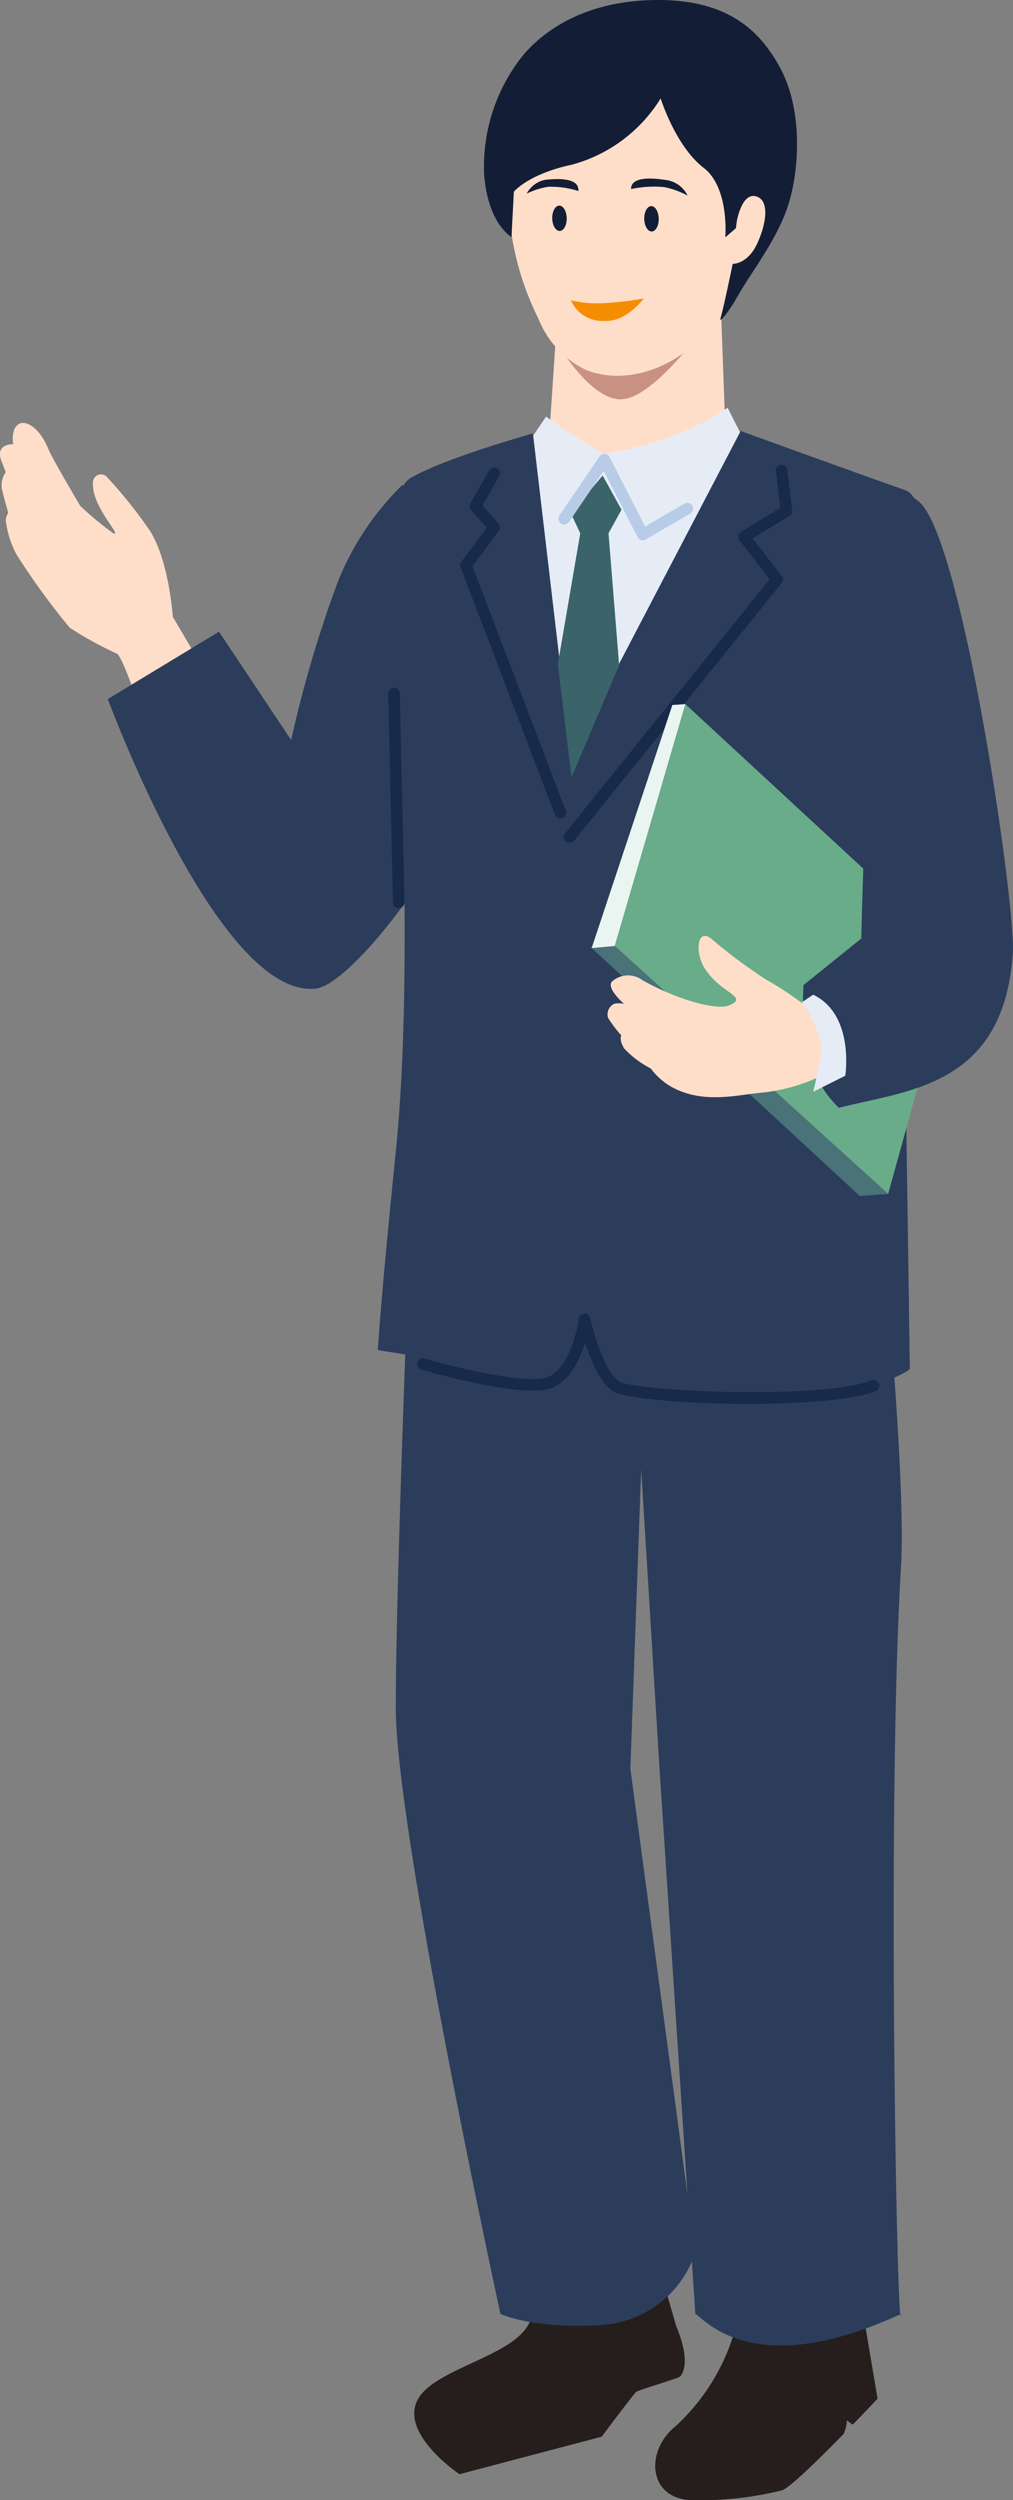
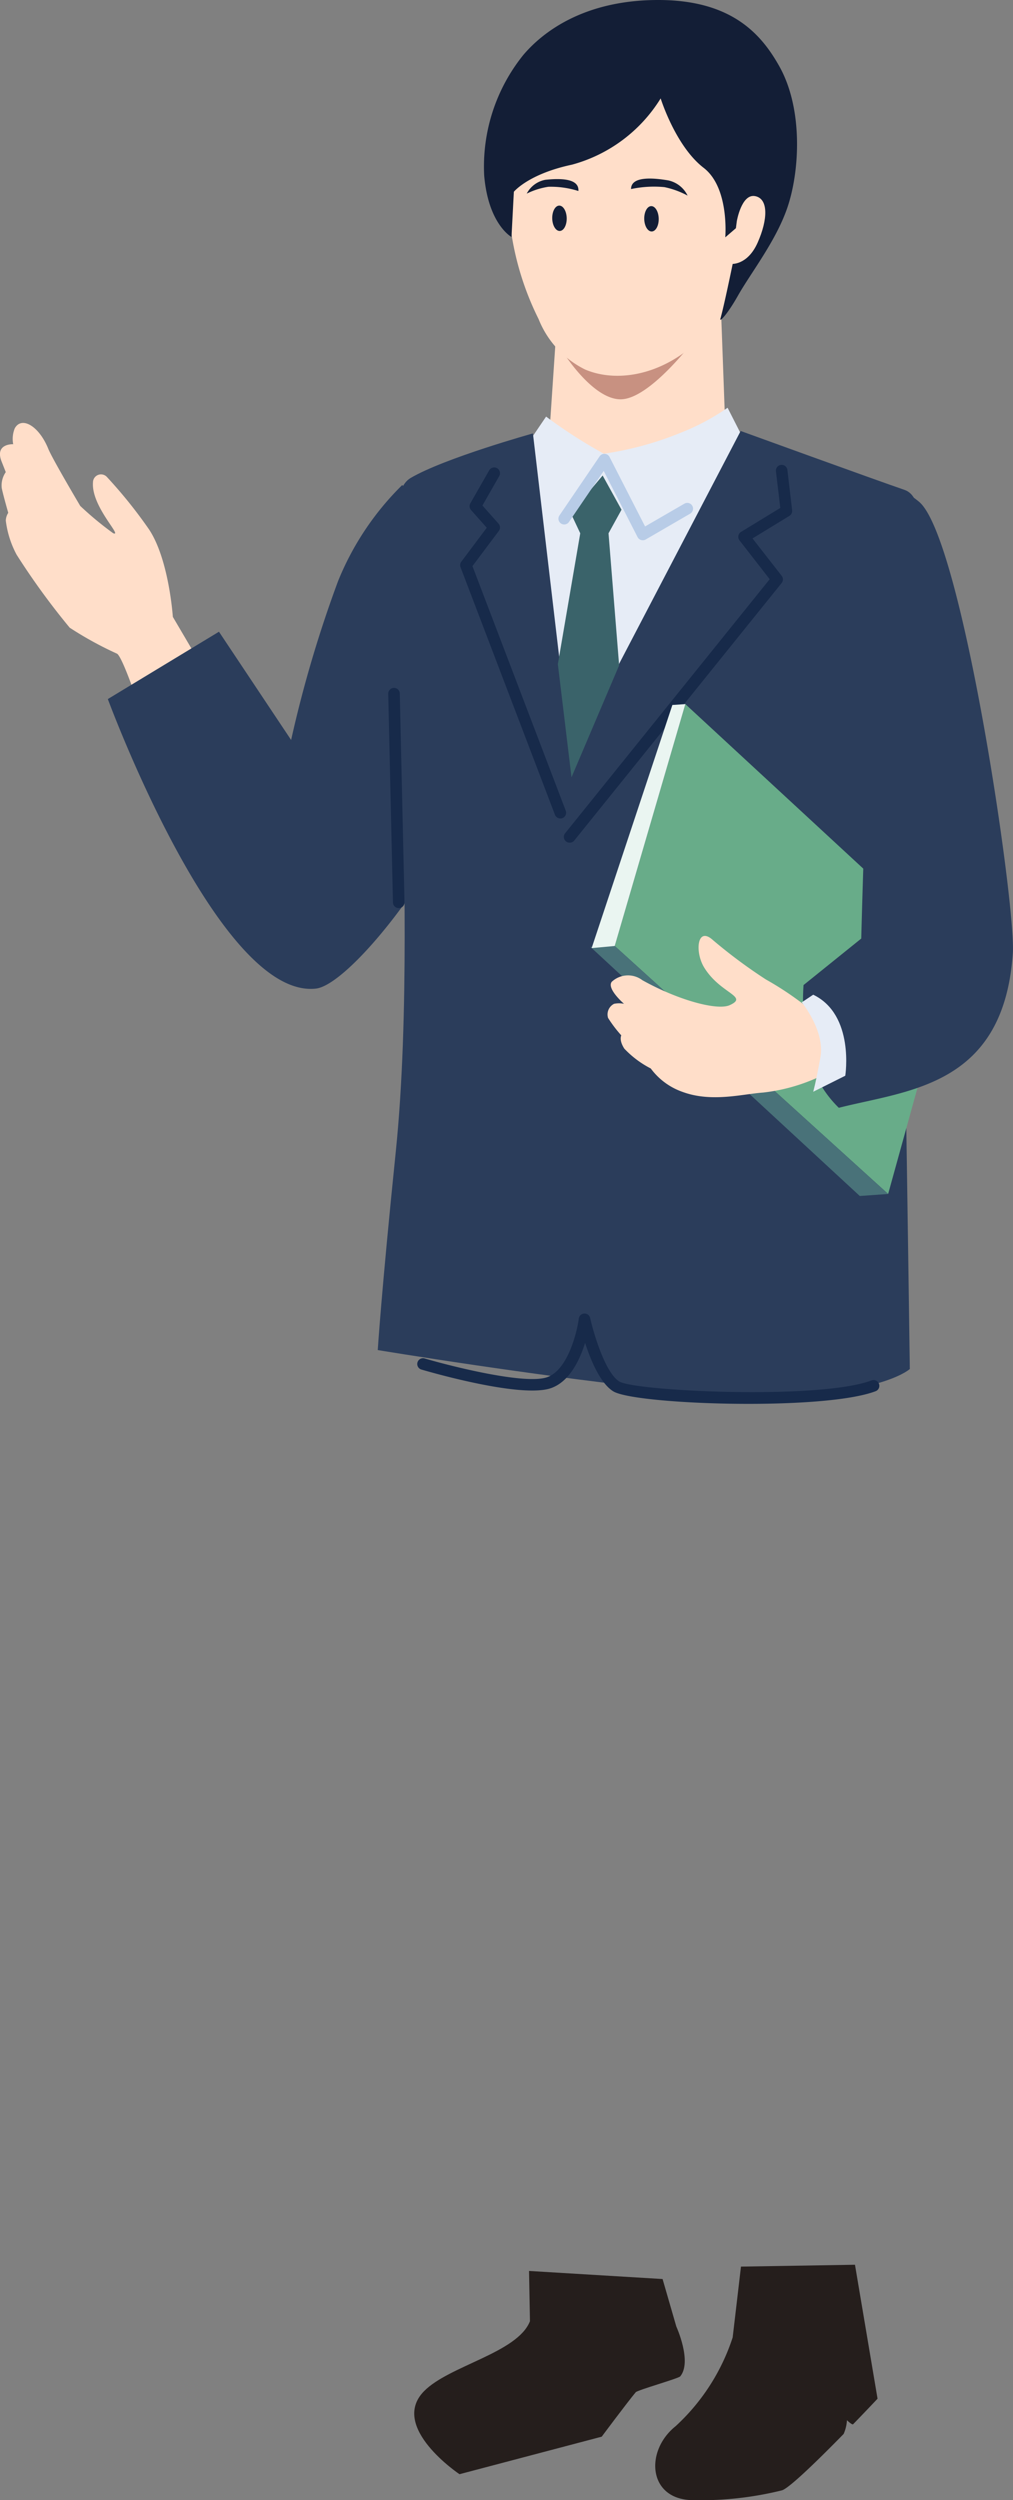
<svg xmlns="http://www.w3.org/2000/svg" id="_レイヤー_2-2" width="70.195" height="173.195" viewBox="0 0 70.195 173.195">
  <rect x="0" y="0" width="70.195" height="173.195" fill="#808080" stroke="none" />
  <path id="パス_97877" data-name="パス 97877" d="M11.977,444.829s-.265-4-1.663-6.079a32.809,32.809,0,0,0-2.894-3.6.556.556,0,0,0-.977.36c-.129,1.677,2.093,3.785,1.405,3.527a22.5,22.5,0,0,1-2.287-1.893s-1.931-3.256-2.215-3.957c-.645-1.591-1.849-2.28-2.323-1.419a1.939,1.939,0,0,0-.108,1.1S-.4,432.8.12,434.091c.095.237.28.71.28.71a1.614,1.614,0,0,0-.28,1.1c.086.446.452,1.72.452,1.72a1.056,1.056,0,0,0-.17.537,6.7,6.7,0,0,0,.751,2.366,50.234,50.234,0,0,0,3.677,5.054,24.564,24.564,0,0,0,3.29,1.806c.516.387,2.194,5.677,2.194,5.677l5.29-2.065Z" transform="translate(0 -402.095)" fill="#ffdec9" />
  <path id="パス_97878" data-name="パス 97878" d="M673.873,2314.961a14.427,14.427,0,0,1-3.95,6.142c-2.159,1.72-1.921,5.125,1.235,5.125a23.377,23.377,0,0,0,6.128-.679c.516-.148,2.587-2.18,4.278-3.906a2.778,2.778,0,0,0,.23-.952s.36.347.426.279c.972-1,1.694-1.771,1.694-1.771l-1.564-9.279-7.9.129-.576,4.913Z" transform="translate(-623.105 -2153.032)" fill="#251e1c" />
  <path id="パス_97879" data-name="パス 97879" d="M430.6,2319.812c-.865,2.2-5.614,3.073-7.349,4.857-2.413,2.481,2.466,5.741,2.466,5.741l9.856-2.6s1.7-2.285,2.355-3.077c.126-.152,2.968-.955,3.086-1.1.838-1.022-.272-3.453-.272-3.453l-.952-3.29-9.254-.56Z" transform="translate(-393.877 -2159.012)" fill="#251e1c" />
  <path id="パス_97880" data-name="パス 97880" d="M130.462,494.668a19.67,19.67,0,0,0-4.451,6.664,84.373,84.373,0,0,0-3.251,11l-5-7.5-7.7,4.665s7.665,20.807,14.417,20.057c2.527-.281,10.092-10.029,11.253-16.254,1.942-10.409-5.27-18.632-5.27-18.632Z" transform="translate(-102.587 -461.07)" fill="#2b3d5b" />
  <path id="パス_97881" data-name="パス 97881" d="M396.853,716.862a.4.4,0,0,1-.4-.391l-.327-14.456a.4.4,0,0,1,.8-.018l.327,14.456a.4.4,0,0,1-.391.409Z" transform="translate(-369.223 -653.953)" fill="#172a4a" />
  <path id="パス_97882" data-name="パス 97882" d="M559.248,307.337l-.63,9.373,12.4-.132-.405-11.077Z" transform="translate(-520.678 -284.752)" fill="#ffdec9" />
  <path id="パス_97883" data-name="パス 97883" d="M437.136,415.88a15.925,15.925,0,0,1-3.308,1.756,22.6,22.6,0,0,1-5.268,1.429,34.473,34.473,0,0,1-4-2.573l-1.552,2.287L414.9,439.772s.561,8.481,1.087,13.428a52.437,52.437,0,0,0,1.663,8.9l29.868,1.021s.17-5.738-.072-14.152c-.222-7.733,4.6-9.023,4.6-9.023L438.361,418.29Z" transform="translate(-386.718 -387.634)" fill="#e6ecf6" />
-   <path id="パス_97884" data-name="パス 97884" d="M574.561,347.061a6.381,6.381,0,0,0,3.685,1.61c2.033.056,5.422-2.5,5.422-2.5s-3.092,4.151-5.126,4.151C576.595,350.323,574.561,347.061,574.561,347.061Z" transform="translate(-535.538 -322.66)" fill="#c89181" />
+   <path id="パス_97884" data-name="パス 97884" d="M574.561,347.061a6.381,6.381,0,0,0,3.685,1.61c2.033.056,5.422-2.5,5.422-2.5s-3.092,4.151-5.126,4.151C576.595,350.323,574.561,347.061,574.561,347.061" transform="translate(-535.538 -322.66)" fill="#c89181" />
  <path id="パス_97885" data-name="パス 97885" d="M519.5,35.512a57.973,57.973,0,0,0-.843,10.022,20.086,20.086,0,0,0,2.069,7.569,6.628,6.628,0,0,0,3.219,3.489c2.266.971,5.87.457,8.771-2.943,1.846-2.164,5.493-6.565,3.818-12.832s-7.117-7.561-10.651-7.561A11.5,11.5,0,0,0,519.5,35.512Z" transform="translate(-483.403 -30.996)" fill="#ffdec9" />
  <path id="パス_97886" data-name="パス 97886" d="M564.411,210.572c.01.485-.206.884-.483.89s-.511-.383-.521-.868.206-.884.483-.89S564.4,210.087,564.411,210.572Z" transform="translate(-525.141 -195.461)" fill="#131e36" />
  <ellipse id="楕円形_69" data-name="楕円形 69" cx="0.502" cy="0.879" rx="0.502" ry="0.879" transform="matrix(1, -0.021, 0.021, 1, 44.623, 14.289)" fill="#131e36" />
-   <path id="パス_97887" data-name="パス 97887" d="M584.8,305.962a2.384,2.384,0,0,1-2.373-1.424,8.032,8.032,0,0,0,2.431.187,21.2,21.2,0,0,0,2.618-.316S586.267,306.047,584.8,305.962Z" transform="translate(-542.866 -283.734)" fill="#f58d00" />
  <path id="パス_97888" data-name="パス 97888" d="M643.843,182.859a7.621,7.621,0,0,1,2.311-.134,5.912,5.912,0,0,1,1.608.588,1.944,1.944,0,0,0-1.34-1.054C645.485,182.1,643.843,181.921,643.843,182.859Z" transform="translate(-600.115 -169.762)" fill="#131e36" />
  <path id="パス_97889" data-name="パス 97889" d="M540.987,183.481a6.288,6.288,0,0,0-2.08-.293,5.073,5.073,0,0,0-1.5.475,1.83,1.83,0,0,1,1.292-.959C539.56,182.614,541.059,182.546,540.987,183.481Z" transform="translate(-500.908 -170.249)" fill="#131e36" />
  <path id="パス_97890" data-name="パス 97890" d="M495.573,16.417l.163-3.131s1-1.236,4.029-1.879a10.426,10.426,0,0,0,6.144-4.59s1.027,3.306,2.977,4.808c1.8,1.383,1.5,4.817,1.5,4.817l1.075-.923s-1.033,5.221-1.416,6.575c-.067.237.458-.265,1.223-1.619.885-1.565,2.6-3.737,3.4-6.031.883-2.531,1.129-6.878-.531-9.842C512.9,2.394,510.85-.013,505.7,0c-5.183.013-8.016,2.281-9.311,3.811a12.321,12.321,0,0,0-2.709,8.344C493.967,15.546,495.573,16.417,495.573,16.417Z" transform="translate(-460.129 0)" fill="#131e36" />
  <path id="パス_97891" data-name="パス 97891" d="M583.633,223.137a1.4,1.4,0,0,1-1.171-.422c-.52-.729,1.211-2.939,1.98-3.855a.24.24,0,0,1,.368.308c-1.234,1.472-2.149,3-1.957,3.268.255.357,1.426.216,2.176,0a.24.24,0,0,1,.132.461A6.11,6.11,0,0,1,583.633,223.137Z" transform="translate(-542.813 -203.915)" fill="#ffdec9" style="mix-blend-mode: multiply;isolation: isolate" />
  <path id="パス_97892" data-name="パス 97892" d="M746.142,204.567s1.116.116,1.823-1.473.765-3.046-.177-3.223-1.266,1.737-1.266,1.737Z" transform="translate(-695.465 -186.285)" fill="#ffdec9" />
  <path id="パス_97893" data-name="パス 97893" d="M396.132,439.75l2.627,22.365,11.768-22.535s9.365,3.4,11.346,4.077c2.736.929-.73,10.8-.485,13.33s.86,47.573.86,47.573-1.634,1.548-8.516,1.892c-4.387.219-14.705-1.143-21.608-2.159-3.924-.578-6.745-1.044-6.745-1.044s.25-4,1.25-13.754c.973-9.482.5-21.44.5-26.257,0-8.576-1.846-19.01.523-20.4s8.481-3.09,8.481-3.09Z" transform="translate(-359.203 -409.724)" fill="#2b3d5b" />
  <path id="パス_97894" data-name="パス 97894" d="M572.271,485.026l-2.205,2.614.653,1.388-1.552,9.066.946,7.836,3.3-7.754-.735-9.148.9-1.633Z" transform="translate(-530.511 -452.084)" fill="#3a636a" />
  <path id="パス_97895" data-name="パス 97895" d="M575.724,468.892a.4.4,0,0,1-.356-.218l-2.347-4.586-2.4,3.526a.4.4,0,1,1-.661-.45l2.777-4.084a.4.4,0,0,1,.687.043l2.463,4.812,2.739-1.586a.4.4,0,0,1,.4.692l-3.1,1.8A.4.4,0,0,1,575.724,468.892Z" transform="translate(-531.187 -431.466)" fill="#b8cce7" />
  <path id="パス_97896" data-name="パス 97896" d="M575.7,500.488a.4.4,0,0,1-.311-.651l14.176-17.6-2.092-2.69a.4.4,0,0,1,.107-.587L590.3,477.3l-.3-2.523a.4.4,0,1,1,.794-.093l.327,2.777a.4.4,0,0,1-.189.388l-2.558,1.564L590.394,482a.4.4,0,0,1,0,.5l-14.375,17.845A.4.4,0,0,1,575.7,500.488Z" transform="translate(-536.23 -442.113)" fill="#172a4a" />
  <path id="パス_97897" data-name="パス 97897" d="M476.423,501.05a.4.4,0,0,1-.374-.257l-6.542-17.148a.4.4,0,0,1,.054-.383l1.764-2.352-1.09-1.226a.4.4,0,0,1-.048-.464l1.307-2.287a.4.4,0,0,1,.694.4l-1.164,2.038,1.116,1.255a.4.4,0,0,1,.021.506l-1.828,2.437,6.464,16.942a.4.4,0,0,1-.374.543Z" transform="translate(-437.595 -444.352)" fill="#172a4a" />
-   <path id="パス_97898" data-name="パス 97898" d="M404.787,1248.155s-1,24.84-1,33.509,7.252,42.011,7.252,42.011,2.376,1.125,7.252.75a7.322,7.322,0,0,0,6.252-5l-4.5-33.509.75-20.756,1.25,20.422,2.5,38.094c.653.342,4,4.751,14.254,0-.242,2.561-1.008-35.082,0-51.764.362-5.991-1.25-22.506-1.25-22.506Z" transform="translate(-376.362 -1163.382)" fill="#2b3d5b" />
  <path id="パス_97899" data-name="パス 97899" d="M448.514,1346.027c-4.3,0-8.568-.363-9.382-.872-.889-.556-1.548-2.13-1.945-3.353-.368,1.186-1.074,2.679-2.355,3.133-2.036.721-8.292-1.081-9-1.289a.4.4,0,0,1,.226-.767c1.851.545,6.988,1.84,8.505,1.3,1.425-.505,2.063-3.1,2.189-4.062a.4.4,0,0,1,.787-.035c.227,1.013,1.031,3.778,2.015,4.393,1.083.677,13.917,1.286,17.493-.076a.4.4,0,0,1,.285.747C455.686,1345.776,452.089,1346.027,448.514,1346.027Z" transform="translate(-396.644 -1248.776)" fill="#172a4a" />
  <path id="パス_97900" data-name="パス 97900" d="M632.079,718.153l-4.893,16.756,18.945,17.179,4.614-16.679Z" transform="translate(-584.588 -669.377)" fill="#68ac89" />
  <path id="パス_97901" data-name="パス 97901" d="M602.4,964.929l1.683-.063,18.945,17.179-1.963.14Z" transform="translate(-561.487 -899.334)" fill="#497279" />
  <path id="パス_97902" data-name="パス 97902" d="M610.151,718.153l-4.893,16.756-1.6.147,5.594-16.842Z" transform="translate(-562.66 -669.377)" fill="#eaf5f1" />
  <path id="パス_97903" data-name="パス 97903" d="M827.749,502.543c3,2.5,6.721,28.015,6.5,31.258-.625,9.252-7.252,9.5-12.059,10.725a7.719,7.719,0,0,1-1.987-3.244,17.493,17.493,0,0,1-.458-5.258l4-3.223s.5-20.255,1.25-24.006S824.748,500.042,827.749,502.543Z" transform="translate(-764.065 -467.784)" fill="#2b3d5b" />
  <path id="パス_97904" data-name="パス 97904" d="M633.312,959.329a21.922,21.922,0,0,0-2.612-1.723,35.564,35.564,0,0,1-3.667-2.725c-1.1-1-1.268.817-.612,1.891,1.118,1.829,3.112,2,1.778,2.612-.858.393-3.556-.333-6.056-1.725a1.65,1.65,0,0,0-2.127.113c-.356.481.854,1.521.854,1.521a1.707,1.707,0,0,0-.688,0,.823.823,0,0,0-.417.979,8.973,8.973,0,0,0,.917,1.209s-.182.309.208.917a6.779,6.779,0,0,0,1.834,1.375,4.641,4.641,0,0,0,2.209,1.625c2.023.743,4.168.139,5.585.042a12.526,12.526,0,0,0,4.641-1.476,5.354,5.354,0,0,0,.1-2.191C635.09,960.329,633.312,959.329,633.312,959.329Z" transform="translate(-577.629 -889.755)" fill="#ffdec9" />
  <path id="パス_97905" data-name="パス 97905" d="M818.79,1014.56l-.792.528s1.625,1.98,1.292,3.813-.5,2.383-.5,2.383l2.223-1.111S821.679,1015.95,818.79,1014.56Z" transform="translate(-762.44 -945.653)" fill="#e6ecf6" />
</svg>